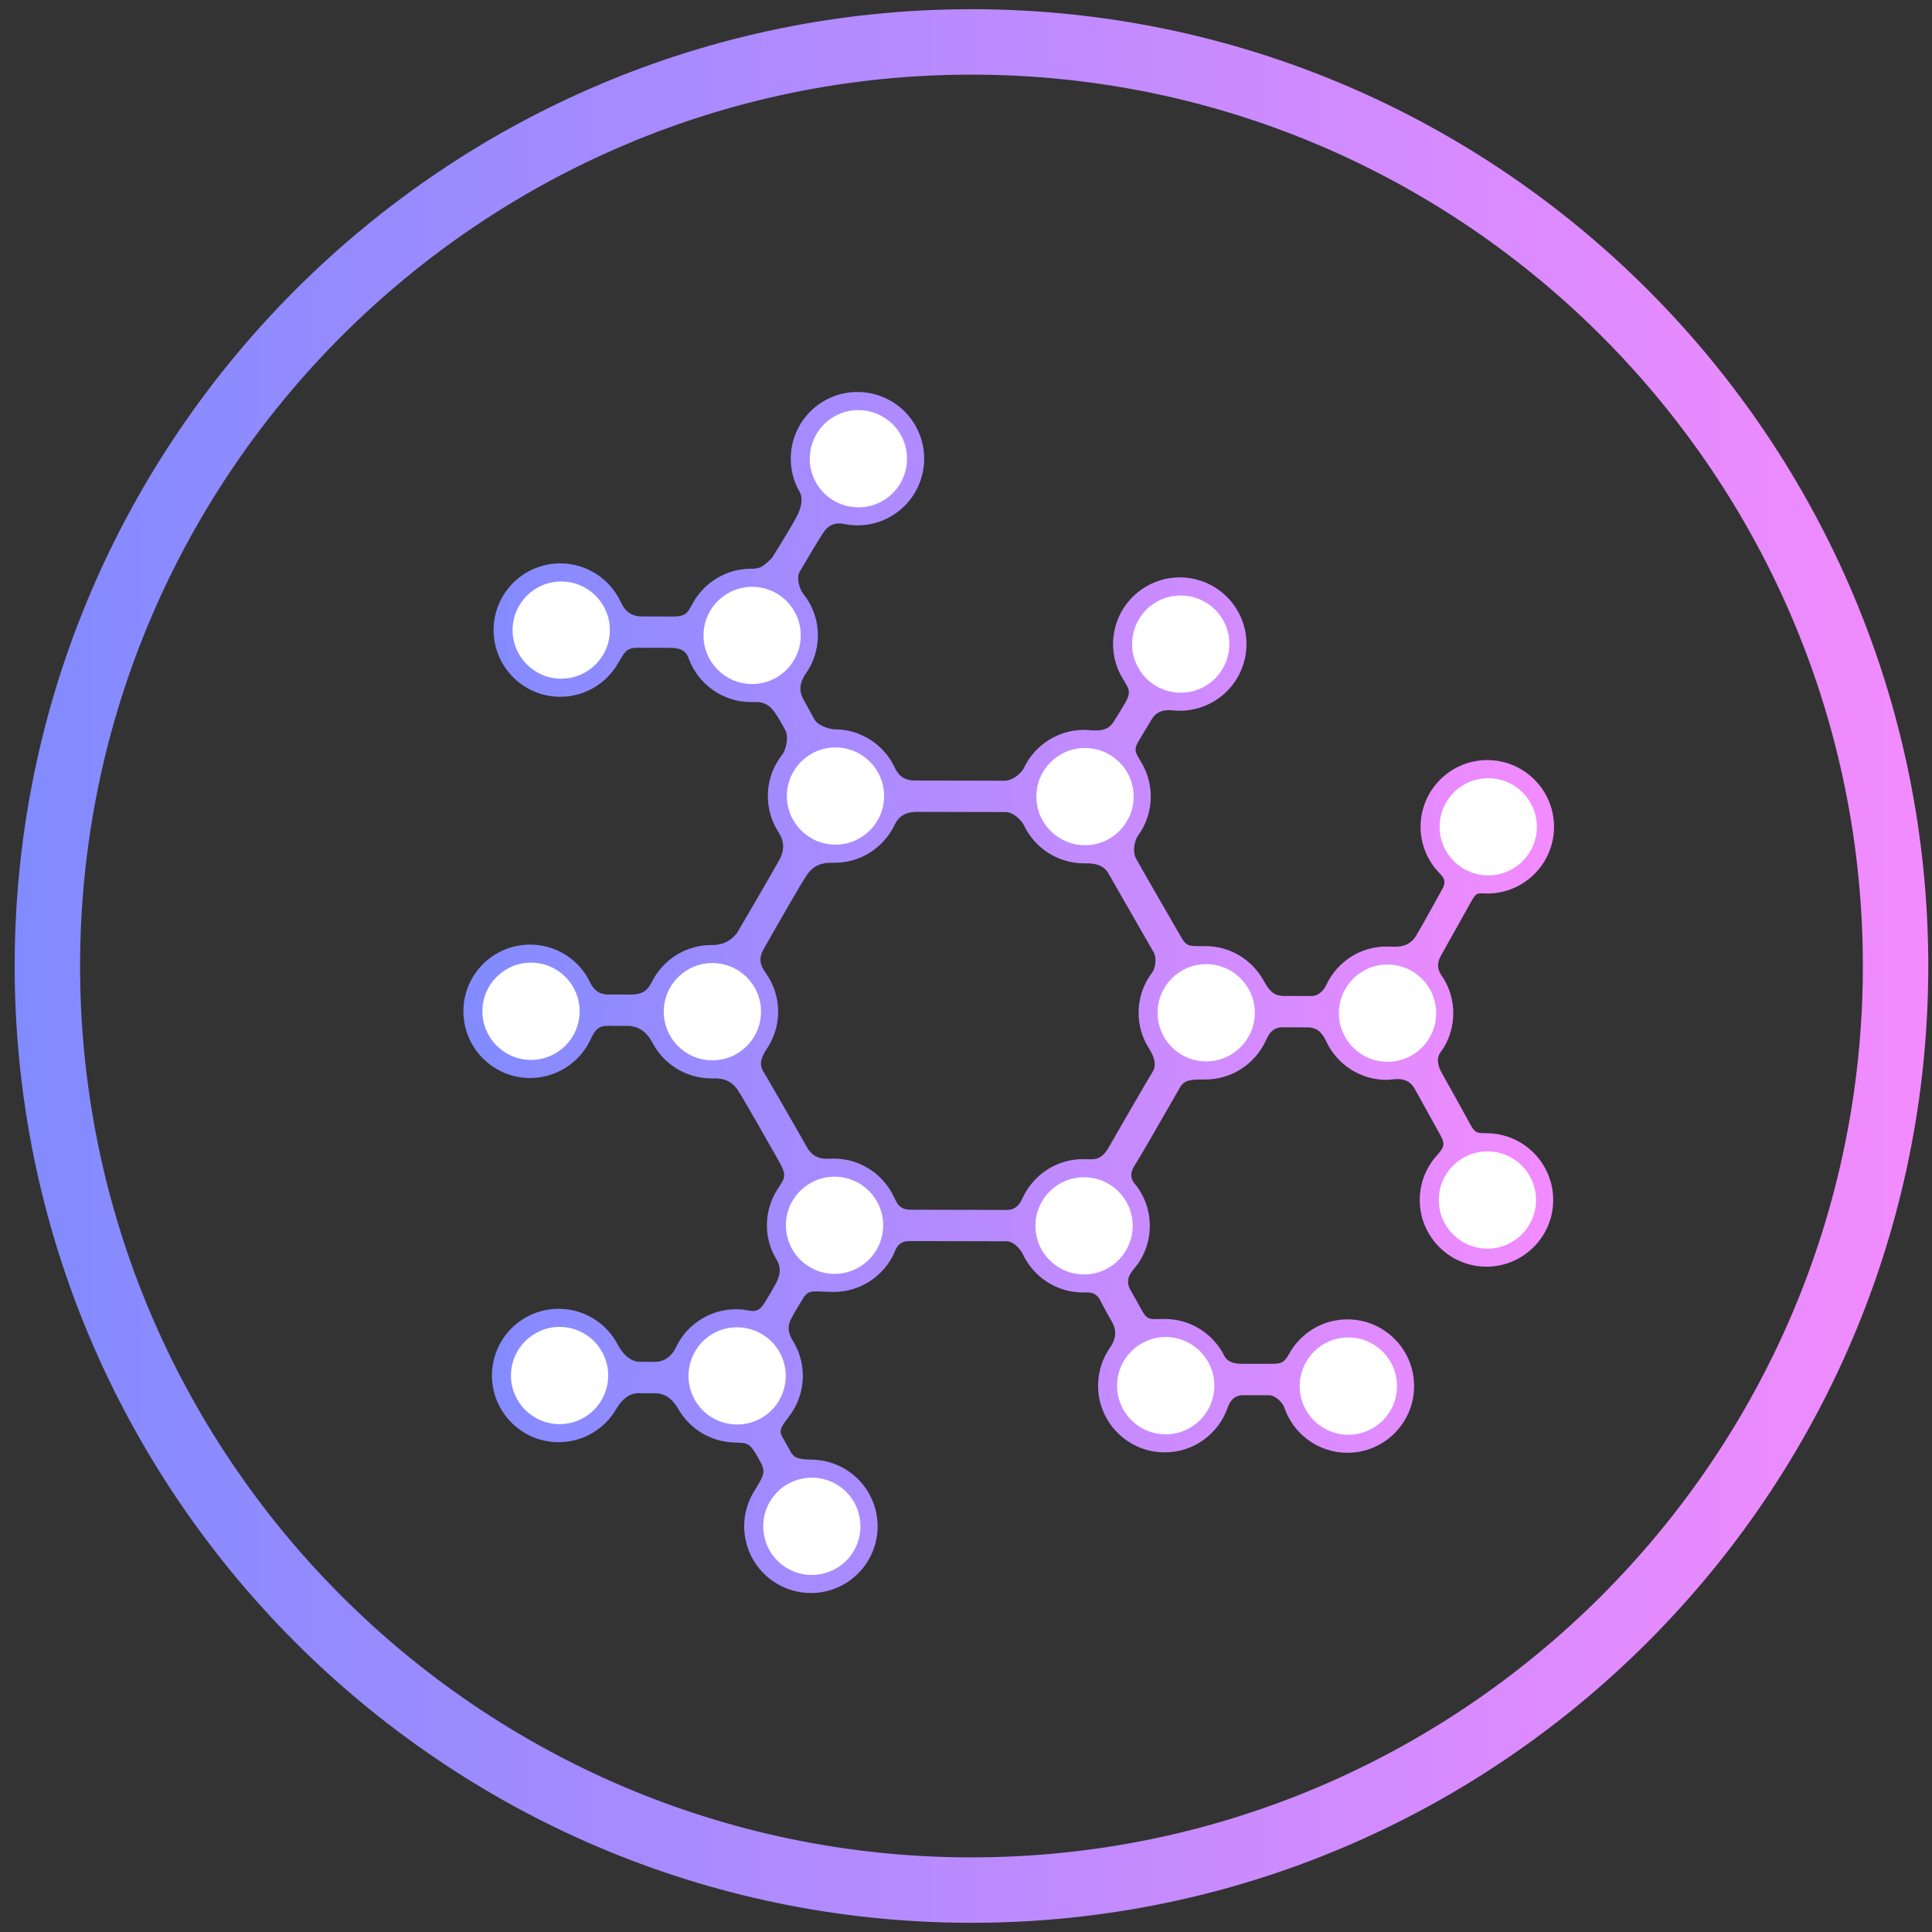
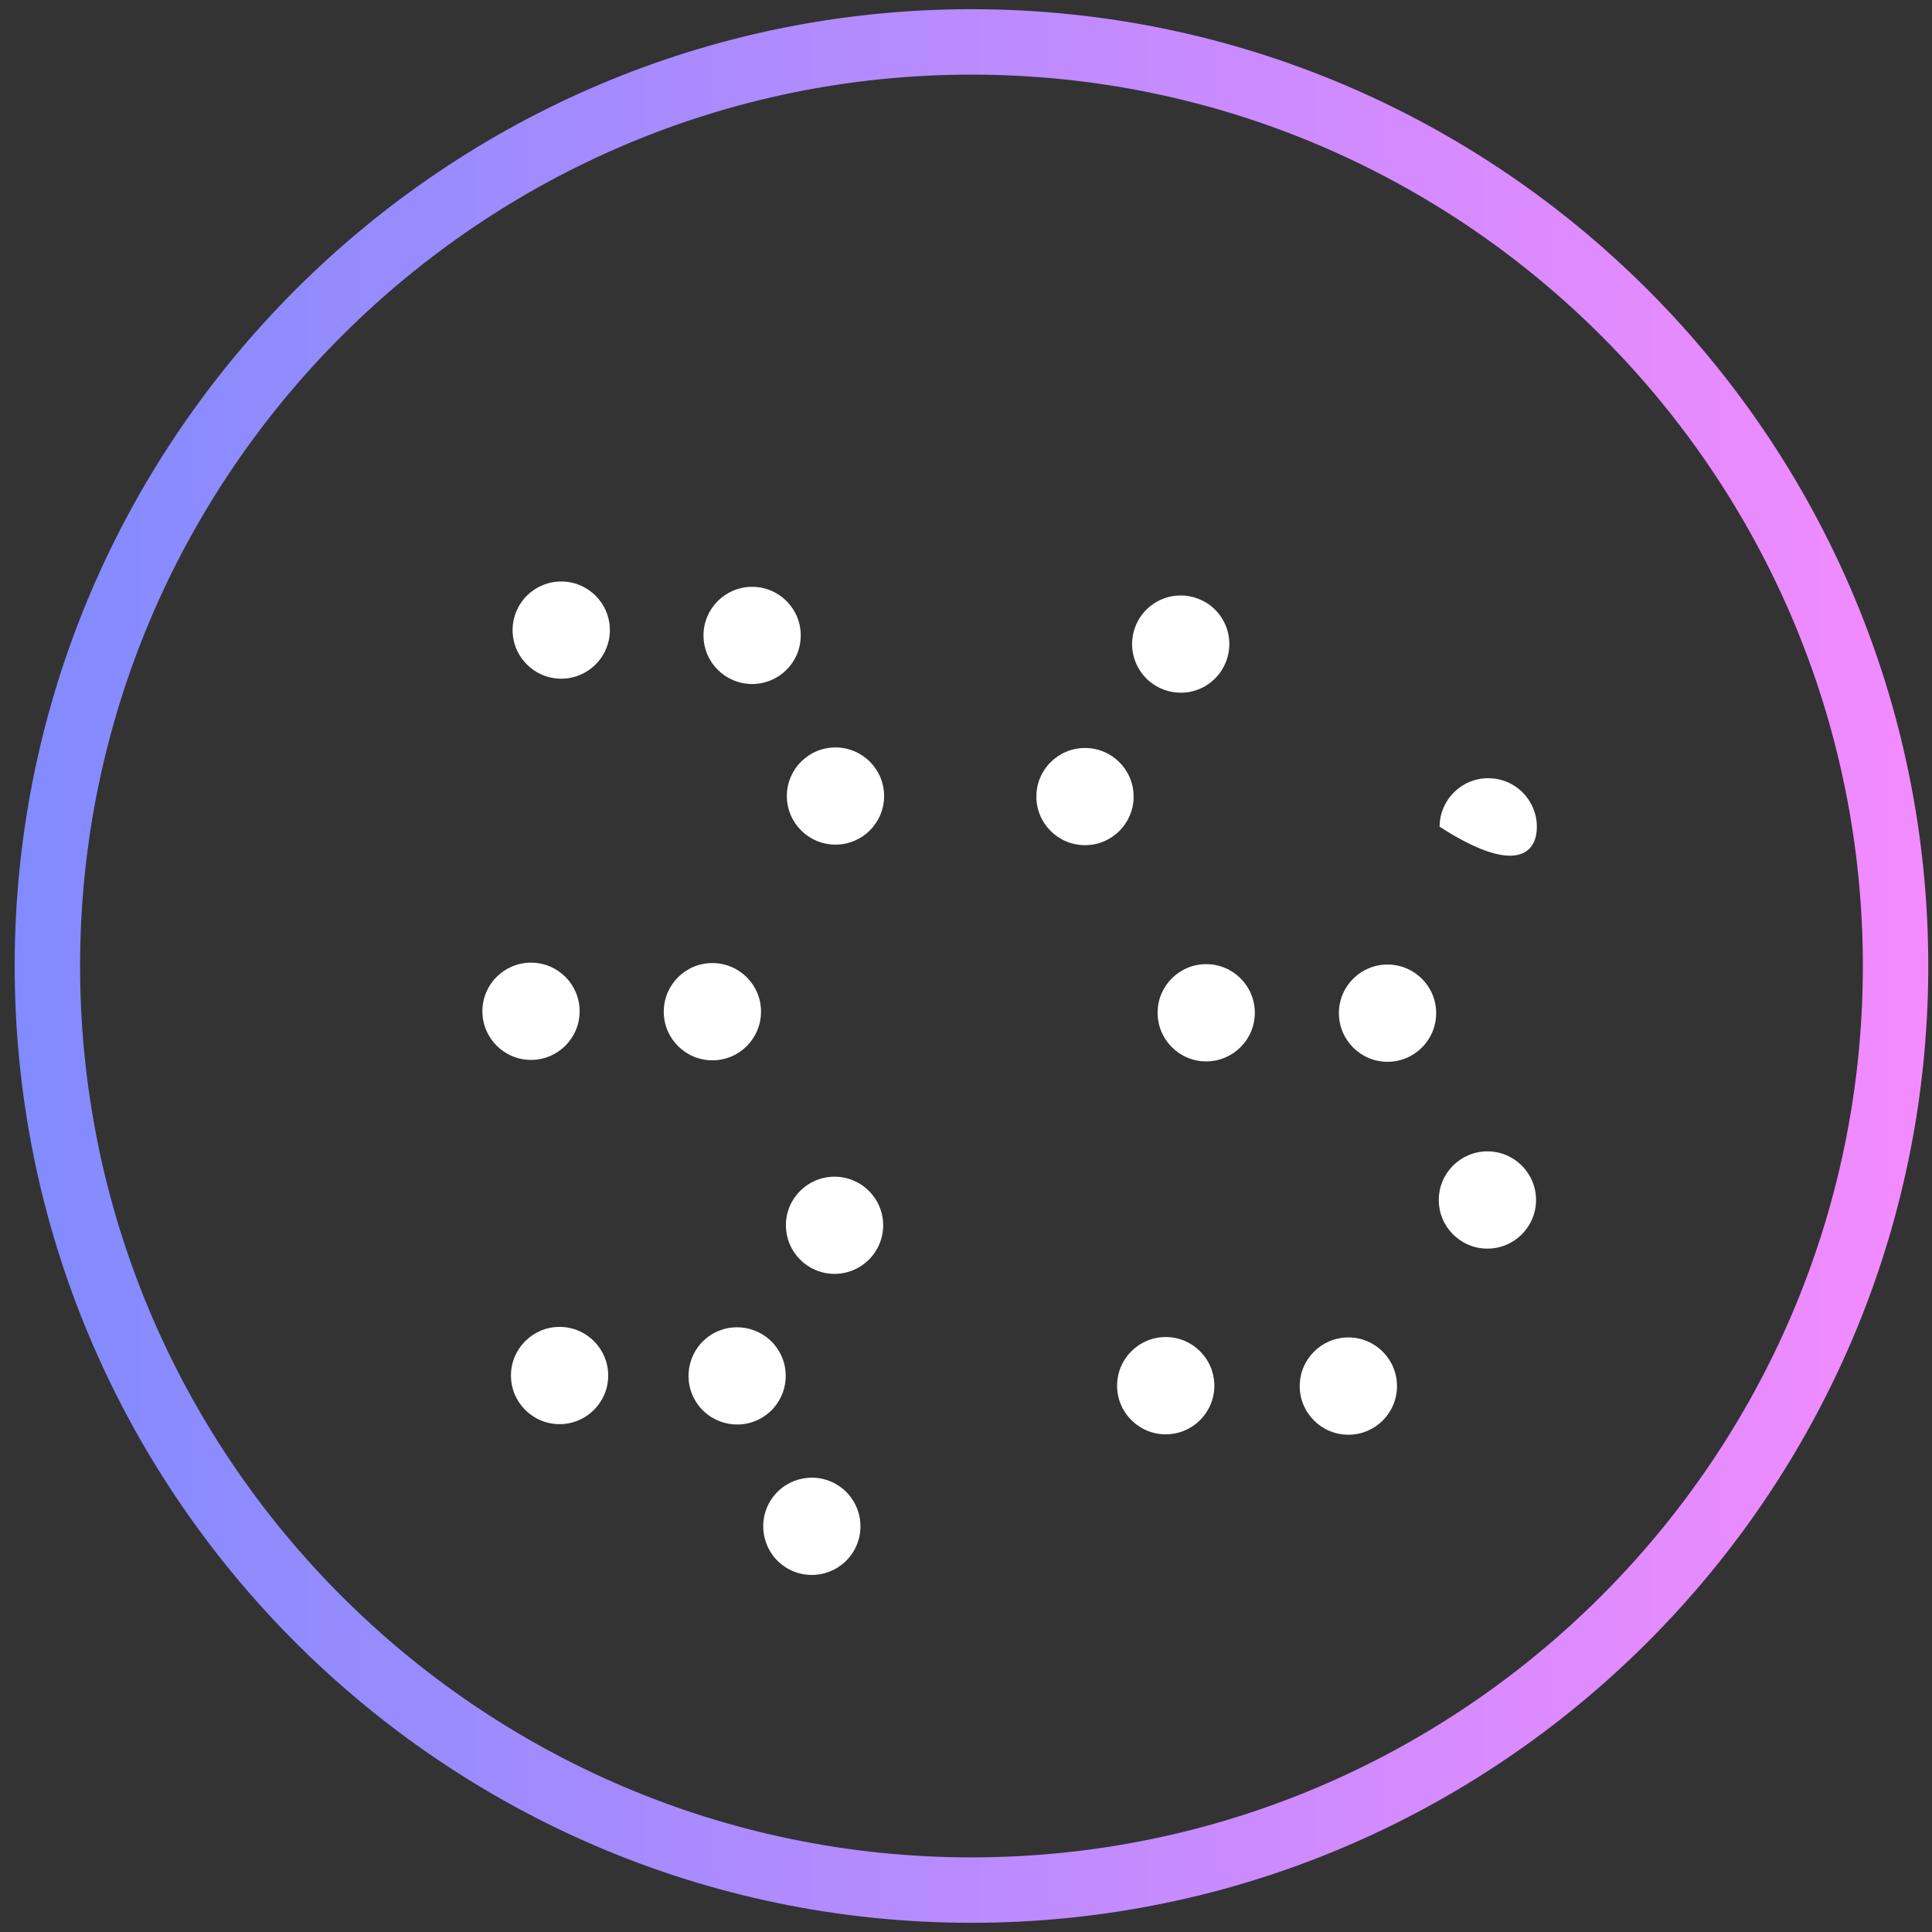
<svg xmlns="http://www.w3.org/2000/svg" version="1.1" id="レイヤー_1" x="0px" y="0px" width="210px" height="210px" viewBox="0 0 210 210" enable-background="new 0 0 210 210" xml:space="preserve">
  <rect x="0" y="0" width="210" height="210" fill="#333333" stroke="none" />
  <g id="XMLID_11_">
    <g id="XMLID_43_">
      <g id="XMLID_45_">
        <linearGradient id="XMLID_2_" gradientUnits="userSpaceOnUse" x1="242.87" y1="-212.881" x2="361.415" y2="-212.881" gradientTransform="matrix(1 0 0 -1 -192.5 -105)">
          <stop offset="0" style="stop-color:#818BFF" />
          <stop offset="1" style="stop-color:#F38BFF" />
        </linearGradient>
-         <path id="XMLID_91_" fill="url(#XMLID_2_)" d="M161.592,123.177c-1.072,0-1.264-0.035-1.784-0.975     c-0.856-1.561-2.412-4.379-3.075-5.552c-0.937-1.648-0.123-2.267,0.157-2.721c0.681-1.099,1.072-2.4,1.075-3.79     c0.004-1.361-0.366-2.628-1.016-3.711c-0.287-0.483-1.062-1.22-0.328-2.547c0.543-0.98,2.388-4.282,3.313-5.923     c0.584-1.043,0.696-0.837,1.715-0.837c4,0.009,7.257-3.23,7.266-7.236c0.008-4-3.235-7.258-7.234-7.269     c-4.003-0.006-7.261,3.237-7.27,7.239c-0.005,1.88,0.717,3.596,1.898,4.884c0.529,0.577,0.992,0.939,0.465,1.895     c-0.792,1.433-2.241,4.054-2.853,5.079c-0.86,1.452-2.377,1.169-3.184,1.167c-2.905-0.007-5.401,1.689-6.562,4.147     c-0.189,0.395-0.667,1.238-1.67,1.236c-0.548-0.002-1.849-0.004-2.905-0.007c-1.206-0.002-1.663-0.607-2.253-1.68     c-1.233-2.226-3.596-3.733-6.321-3.739c-1.75-0.004-2.01,0.115-2.64-0.973c-1.44-2.487-4.579-7.928-4.914-8.567     c-0.433-0.839-0.082-2.044,0.205-2.435c0.882-1.199,1.404-2.669,1.408-4.26c0.003-1.26-0.316-2.437-0.876-3.458     c-0.685-1.262-1.11-1.492-0.428-2.627c0.447-0.737,1.02-1.695,1.399-2.326c0.701-1.177,1.887-1.015,2.462-0.96     c1.414,0.117,2.877-0.176,4.205-0.939c3.475-1.995,4.669-6.423,2.677-9.896c-1.995-3.471-6.424-4.67-9.9-2.671     c-3.469,1.994-4.668,6.423-2.674,9.892c0.669,1.169,1.132,1.465,0.324,2.829c-0.416,0.711-0.917,1.541-1.297,2.11     c-0.77,1.17-2.283,0.78-3.126,0.778c-2.914-0.006-5.42,1.71-6.58,4.182c-0.205,0.433-1.118,1.346-2.101,1.346     c-2.875-0.007-8.635-0.022-9.759-0.022c-1.509-0.006-1.952-0.997-2.175-1.452c-1.157-2.426-3.636-4.108-6.509-4.113     c-0.522-0.002-1.812-0.381-2.208-1.086c-0.377-0.679-0.834-1.515-1.196-2.179c-0.738-1.359-0.008-2.391,0.332-2.894     c0.783-1.147,1.241-2.537,1.244-4.032c0.004-1.724-0.591-3.3-1.593-4.548c-0.33-0.416-0.813-1.658-0.375-2.406     c0.841-1.437,2.152-3.655,2.625-4.323c0.709-1.015,1.67-0.965,2.134-0.867c1.686,0.364,3.509,0.136,5.122-0.795     c3.471-1.994,4.675-6.425,2.677-9.9c-1.993-3.471-6.423-4.667-9.898-2.675c-3.472,1.995-4.67,6.426-2.674,9.898     c0.203,0.351,0.424,1.116-0.209,2.456c-0.419,0.884-1.854,3.215-2.788,4.706c-1.042,1.06-1.384,1.188-2.252,1.188     c-2.717-0.007-5.089,1.481-6.335,3.698c-0.575,1.028-0.698,1.5-2.197,1.498c-1.089-0.004-2.499-0.007-3.368-0.009     c-1.581-0.004-2.072-1.108-2.312-1.613c-1.159-2.447-3.646-4.147-6.541-4.154c-4.003-0.009-7.254,3.228-7.263,7.234     c-0.008,4.002,3.228,7.256,7.23,7.265c2.691,0.008,5.031-1.45,6.283-3.621c0.702-1.201,0.916-1.708,2.118-1.706     c1.144,0.004,2.709,0.007,3.643,0.009c1.581,0.002,1.803,0.83,1.955,1.214c1.031,2.734,3.664,4.676,6.754,4.683     c0.635,0,1.659-0.208,2.582,1.127c0.391,0.561,0.795,1.275,1.134,1.905c0.452,0.852,0.005,2.263-0.321,2.673     c-0.98,1.236-1.563,2.79-1.567,4.49c-0.004,1.416,0.401,2.742,1.103,3.857c0.319,0.503,0.978,1.55,0.171,3.052     c-0.583,1.073-3.213,5.578-4.629,7.999c-1.003,1.249-2.12,1.301-2.758,1.301c-2.739-0.007-5.125,1.507-6.361,3.751     c-0.387,0.694-0.664,1.63-2.409,1.63c-0.852-0.006-1.832-0.006-2.541-0.006c-1.516-0.006-1.876-1.368-2.247-1.962     c-1.274-2.077-3.55-3.453-6.155-3.458c-4.003-0.007-7.258,3.226-7.267,7.225c-0.008,4.006,3.232,7.267,7.235,7.275     c2.804,0.006,5.243-1.593,6.452-3.917c0.45-0.871,0.681-1.76,1.974-1.754c0.66,0.002,1.466,0.002,2.196,0.002     c1.58,0.006,2.382,1.233,2.668,1.795c1.206,2.324,3.629,3.911,6.424,3.919c0.686,0,1.978-0.111,2.894,1.296     c0.648,0.991,3.095,5.309,4.468,7.731c0.913,1.62,0.591,1.826-0.192,3.059c-0.711,1.11-1.127,2.437-1.129,3.855     c-0.003,1.16,0.265,2.248,0.746,3.213c0.294,0.603,1.117,1.405,0.28,3.024c-0.415,0.804-0.916,1.633-1.309,2.259     c-0.769,1.225-1.466,0.78-2.343,0.687c-1.45-0.145-2.967,0.141-4.328,0.928c-1.344,0.769-2.342,1.908-2.95,3.221     c-0.232,0.488-0.913,1.539-2.281,1.535c-0.491-0.002-1.052-0.002-1.585-0.004c-1.18-0.004-1.983-0.997-2.445-1.873     c-1.205-2.307-3.621-3.883-6.409-3.889c-4.002-0.009-7.253,3.226-7.263,7.232c-0.009,4.002,3.228,7.256,7.23,7.265     c2.687,0.004,5.031-1.448,6.283-3.612c0.627-1.086,1.449-1.712,2.393-1.71c0.607,0.002,1.281,0.004,1.853,0.004     c1.443,0.004,2.179,1.171,2.504,1.724c1.288,2.241,3.596,3.534,6.007,3.629c1.463,0.052,1.647,0.011,2.415,1.223l0.603,1.086     c0.545,1.077-0.007,1.647-0.89,3.16c-2.012,3.458-0.832,7.902,2.631,9.909c3.466,2.014,7.901,0.835,9.91-2.63     c2.009-3.46,0.832-7.9-2.632-9.909c-1.072-0.62-2.231-0.934-3.385-0.971c-1.368-0.048-2.061-0.054-2.498-0.939l-0.674-1.212     c-0.535-0.86-0.583-1.117,0.501-2.495c1.762-2.252,2.094-5.437,0.578-8.069c-0.292-0.518-0.954-1.385-0.307-2.603     c0.347-0.665,0.904-1.591,1.355-2.311c0.58-0.938,1.245-0.609,3.24-0.605c2.91,0.008,5.425-1.706,6.58-4.173     c0.198-0.429,0.405-1.359,1.687-1.355c1.014,0.002,7.765,0.017,10.59,0.022c0.758,0.002,1.507,0.932,1.712,1.366     c1.146,2.475,3.644,4.192,6.556,4.199c0.459,0,1.373-0.182,1.909,0.91c0.265,0.544,0.799,1.507,1.267,2.33     c0.593,1.058,0.275,2.034-0.226,2.736c-0.822,1.173-1.306,2.604-1.31,4.139c-0.009,4.002,3.229,7.256,7.235,7.264     c3.161,0.007,5.851-2.018,6.841-4.836c0.161-0.449,0.541-1.381,1.685-1.379c0.631,0,1.854,0.004,2.812,0.006     c0.761,0.002,1.515,0.874,1.652,1.283c0.955,2.881,3.66,4.964,6.861,4.971c4.003,0.007,7.256-3.228,7.265-7.236     c0.008-4-3.229-7.254-7.233-7.264c-2.737-0.006-5.114,1.511-6.353,3.742c-0.526,0.952-0.855,1.093-1.9,1.093     c-0.986-0.006-2.299-0.006-3.24-0.007c-1.72-0.004-1.875-0.845-2.106-1.247c-1.248-2.155-3.576-3.618-6.252-3.624     c-1.593-0.002-1.877,0.217-2.533-0.978c-0.385-0.709-0.862-1.563-1.201-2.146c-0.667-1.144,0.053-1.942,0.378-2.333     c1.066-1.257,1.711-2.881,1.713-4.659c0.005-1.615-0.523-3.096-1.417-4.307c-0.278-0.377-1.072-0.999-0.216-2.298     c0.656-1.017,3.605-6.159,4.93-8.481c0.491-0.863,1.459-0.833,2.717-0.83c2.944,0.007,5.479-1.75,6.614-4.273     c0.203-0.446,0.599-1.401,1.789-1.4c0.63,0.002,1.774,0.004,2.721,0.006c1.131,0.004,1.631,0.67,2.042,1.535     c1.153,2.463,3.649,4.167,6.544,4.175c0.807,0.002,2.23-0.533,3.084,1c0.572,1.023,1.924,3.481,2.764,4.986     c0.583,1.062,0.393,1.361-0.426,2.294c-1.119,1.262-1.801,2.931-1.805,4.758c-0.009,3.997,3.234,7.256,7.238,7.264     c3.999,0.009,7.256-3.235,7.266-7.23C168.835,126.449,165.591,123.188,161.592,123.177z M125.281,116.511     c-0.431,0.67-3.325,5.697-4.797,8.251c-0.861,1.5-1.728,1.231-2.734,1.229c-2.86-0.007-5.331,1.648-6.516,4.052     c-0.229,0.468-0.588,1.474-1.776,1.472c-0.941-0.002-7.686-0.017-10.535-0.024c-1.156,0-1.461-0.763-1.763-1.405     c-1.163-2.454-3.647-4.149-6.534-4.154c-0.708-0.002-2.085,0.295-2.939-1.272c-0.862-1.572-4.527-7.885-4.527-7.885     c-0.716-0.984-0.502-1.738,0.216-2.81c0.758-1.14,1.203-2.515,1.207-3.987c0.004-1.57-0.499-3.027-1.351-4.219     c-0.645-0.9-0.787-1.609-0.205-2.636c1.375-2.417,4.005-7.045,4.698-8.051c0.949-1.383,2.263-1.294,2.972-1.292     c2.828,0.007,5.277-1.613,6.476-3.974c0.249-0.49,0.653-1.561,2.51-1.559c1.386,0.004,6.918,0.015,9.616,0.021     c0.909,0.004,1.789,0.987,2.005,1.448c1.16,2.434,3.639,4.119,6.519,4.127c0.649,0,2.006-0.069,2.657,1.093     c0.487,0.872,3.477,6.061,4.891,8.522c0.451,0.781,0.135,1.899-0.131,2.246c-0.926,1.212-1.478,2.721-1.481,4.362     c-0.003,1.448,0.42,2.783,1.14,3.909C125.21,114.467,125.864,115.612,125.281,116.511z" />
        <path id="XMLID_90_" fill="#FFFFFF" d="M96.099,86.539c-0.007,2.914-2.378,5.276-5.3,5.268c-2.917-0.006-5.278-2.378-5.272-5.292     c0.007-2.922,2.378-5.276,5.295-5.272C93.745,81.251,96.106,83.618,96.099,86.539z" />
        <path id="XMLID_89_" fill="#FFFFFF" d="M95.997,133.189c-0.007,2.925-2.378,5.281-5.3,5.275     c-2.917-0.006-5.278-2.372-5.271-5.298c0.006-2.918,2.377-5.268,5.294-5.264C93.643,127.91,96.004,130.273,95.997,133.189z" />
        <path id="XMLID_88_" fill="#FFFFFF" d="M123.221,86.599c-0.007,2.912-2.376,5.276-5.295,5.268     c-2.924-0.006-5.283-2.378-5.277-5.292c0.006-2.922,2.375-5.279,5.3-5.272C120.869,81.31,123.227,83.677,123.221,86.599z" />
-         <path id="XMLID_87_" fill="#FFFFFF" d="M123.117,133.251c-0.006,2.922-2.375,5.281-5.295,5.274     c-2.923-0.007-5.282-2.374-5.276-5.298c0.006-2.918,2.376-5.272,5.3-5.264C120.766,127.97,123.125,130.333,123.117,133.251z" />
        <path id="XMLID_86_" fill="#FFFFFF" d="M82.719,109.973c-0.006,2.925-2.374,5.287-5.3,5.279c-2.917-0.007-5.278-2.38-5.271-5.301     c0.006-2.92,2.378-5.276,5.294-5.27C80.368,104.688,82.727,107.055,82.719,109.973z" />
        <path id="XMLID_85_" fill="#FFFFFF" d="M136.394,110.092c-0.006,2.924-2.379,5.285-5.3,5.277c-2.917-0.006-5.274-2.376-5.267-5.3     c0.006-2.92,2.373-5.276,5.29-5.27C134.038,104.805,136.399,107.172,136.394,110.092z" />
        <path id="XMLID_84_" fill="#FFFFFF" d="M156.105,110.134c-0.006,2.924-2.378,5.285-5.3,5.279     c-2.917-0.007-5.277-2.38-5.272-5.302c0.006-2.92,2.378-5.277,5.295-5.27C153.751,104.85,156.111,107.216,156.105,110.134z" />
        <path id="XMLID_83_" fill="#FFFFFF" d="M66.289,68.5c-0.008,2.918-2.379,5.277-5.3,5.27c-2.915-0.006-5.279-2.376-5.272-5.294     c0.006-2.922,2.379-5.277,5.295-5.27C63.933,63.213,66.294,65.578,66.289,68.5z" />
        <g id="XMLID_47_">
          <path id="XMLID_82_" fill="#FFFFFF" d="M121.424,150.609c0.005-2.92,2.374-5.285,5.294-5.279      c2.922,0.007,5.283,2.383,5.276,5.301c-0.007,2.922-2.378,5.281-5.299,5.274C123.775,155.899,121.416,153.529,121.424,150.609z" />
          <path id="XMLID_81_" fill="#FFFFFF" d="M130.968,74.594c-2.529,1.45-5.761,0.579-7.211-1.955      c-1.454-2.528-0.585-5.76,1.953-7.214c2.524-1.45,5.756-0.579,7.212,1.947C134.372,69.911,133.501,73.135,130.968,74.594z" />
          <path id="XMLID_80_" fill="#FFFFFF" d="M87.038,69.079c-0.006,2.922-2.377,5.276-5.297,5.272      c-2.914-0.008-5.28-2.374-5.274-5.294s2.383-5.279,5.298-5.272C84.684,63.789,87.044,66.161,87.038,69.079z" />
          <path id="XMLID_79_" fill="#FFFFFF" d="M77.488,144.969c2.532-1.45,5.761-0.575,7.215,1.953      c1.452,2.532,0.584,5.762-1.946,7.213c-2.533,1.455-5.766,0.579-7.215-1.947C74.088,149.656,74.956,146.426,77.488,144.969z" />
          <path id="XMLID_77_" fill="#FFFFFF" d="M63.004,109.93c-0.006,2.924-2.377,5.283-5.297,5.277      c-2.915-0.006-5.278-2.376-5.272-5.3c0.006-2.92,2.38-5.277,5.296-5.27C60.65,104.645,63.011,107.012,63.004,109.93z" />
          <path id="XMLID_76_" fill="#FFFFFF" d="M66.109,149.525c-0.006,2.914-2.378,5.281-5.299,5.274      c-2.915-0.007-5.279-2.382-5.272-5.298c0.006-2.912,2.38-5.277,5.295-5.274C63.755,144.234,66.116,146.612,66.109,149.525z" />
          <path id="XMLID_69_" fill="#FFFFFF" d="M166.961,130.446c-0.008,2.918-2.379,5.279-5.299,5.274      c-2.916-0.006-5.279-2.378-5.272-5.296c0.006-2.92,2.379-5.281,5.294-5.276C164.606,125.155,166.967,127.526,166.961,130.446z" />
-           <path id="XMLID_53_" fill="#FFFFFF" d="M167.05,89.883c0.006-2.922-2.356-5.291-5.277-5.296      c-2.914-0.007-5.287,2.35-5.294,5.272c-0.006,2.92,2.357,5.285,5.271,5.29C164.671,95.156,167.044,92.8,167.05,89.883z" />
-           <path id="XMLID_52_" fill="#FFFFFF" d="M90.67,45.276c2.534-1.448,5.763-0.575,7.217,1.953c1.452,2.53,0.58,5.76-1.95,7.215      c-2.535,1.448-5.764,0.579-7.215-1.949C87.268,49.959,88.14,46.731,90.67,45.276z" />
+           <path id="XMLID_53_" fill="#FFFFFF" d="M167.05,89.883c0.006-2.922-2.356-5.291-5.277-5.296      c-2.914-0.007-5.287,2.35-5.294,5.272C164.671,95.156,167.044,92.8,167.05,89.883z" />
          <path id="XMLID_51_" fill="#FFFFFF" d="M90.896,161.332c-2.521-1.465-5.758-0.607-7.224,1.916      c-1.464,2.53-0.606,5.762,1.917,7.23c2.529,1.463,5.762,0.605,7.227-1.923C94.279,166.036,93.423,162.799,90.896,161.332z" />
          <path id="XMLID_50_" fill="#FFFFFF" d="M151.848,150.672c-0.007,2.924-2.378,5.285-5.298,5.277      c-2.919-0.007-5.284-2.378-5.277-5.3c0.006-2.916,2.381-5.283,5.3-5.277C149.493,145.379,151.854,147.757,151.848,150.672z" />
        </g>
      </g>
    </g>
    <g id="XMLID_35_">
      <linearGradient id="XMLID_3_" gradientUnits="userSpaceOnUse" x1="194.096" y1="-210" x2="402.095" y2="-210" gradientTransform="matrix(1 0 0 -1 -192.5 -105)">
        <stop offset="0" style="stop-color:#818BFF" />
        <stop offset="1" style="stop-color:#F38BFF" />
      </linearGradient>
      <path id="XMLID_39_" fill="url(#XMLID_3_)" d="M105.6,209h-0.232C48.023,208.874,1.471,162.116,1.596,104.77    C1.722,47.55,48.374,1,105.591,1h0.233c57.345,0.126,103.897,46.882,103.771,104.228C209.471,162.448,162.818,209,105.6,209z     M105.591,8.112c-53.305,0-96.767,43.368-96.885,96.675c-0.116,53.424,43.252,96.985,96.677,97.102h0.216    c53.305,0,96.767-43.368,96.886-96.677c0.116-53.424-43.253-96.983-96.678-97.1C105.807,8.112,105.591,8.112,105.591,8.112z" />
    </g>
  </g>
</svg>